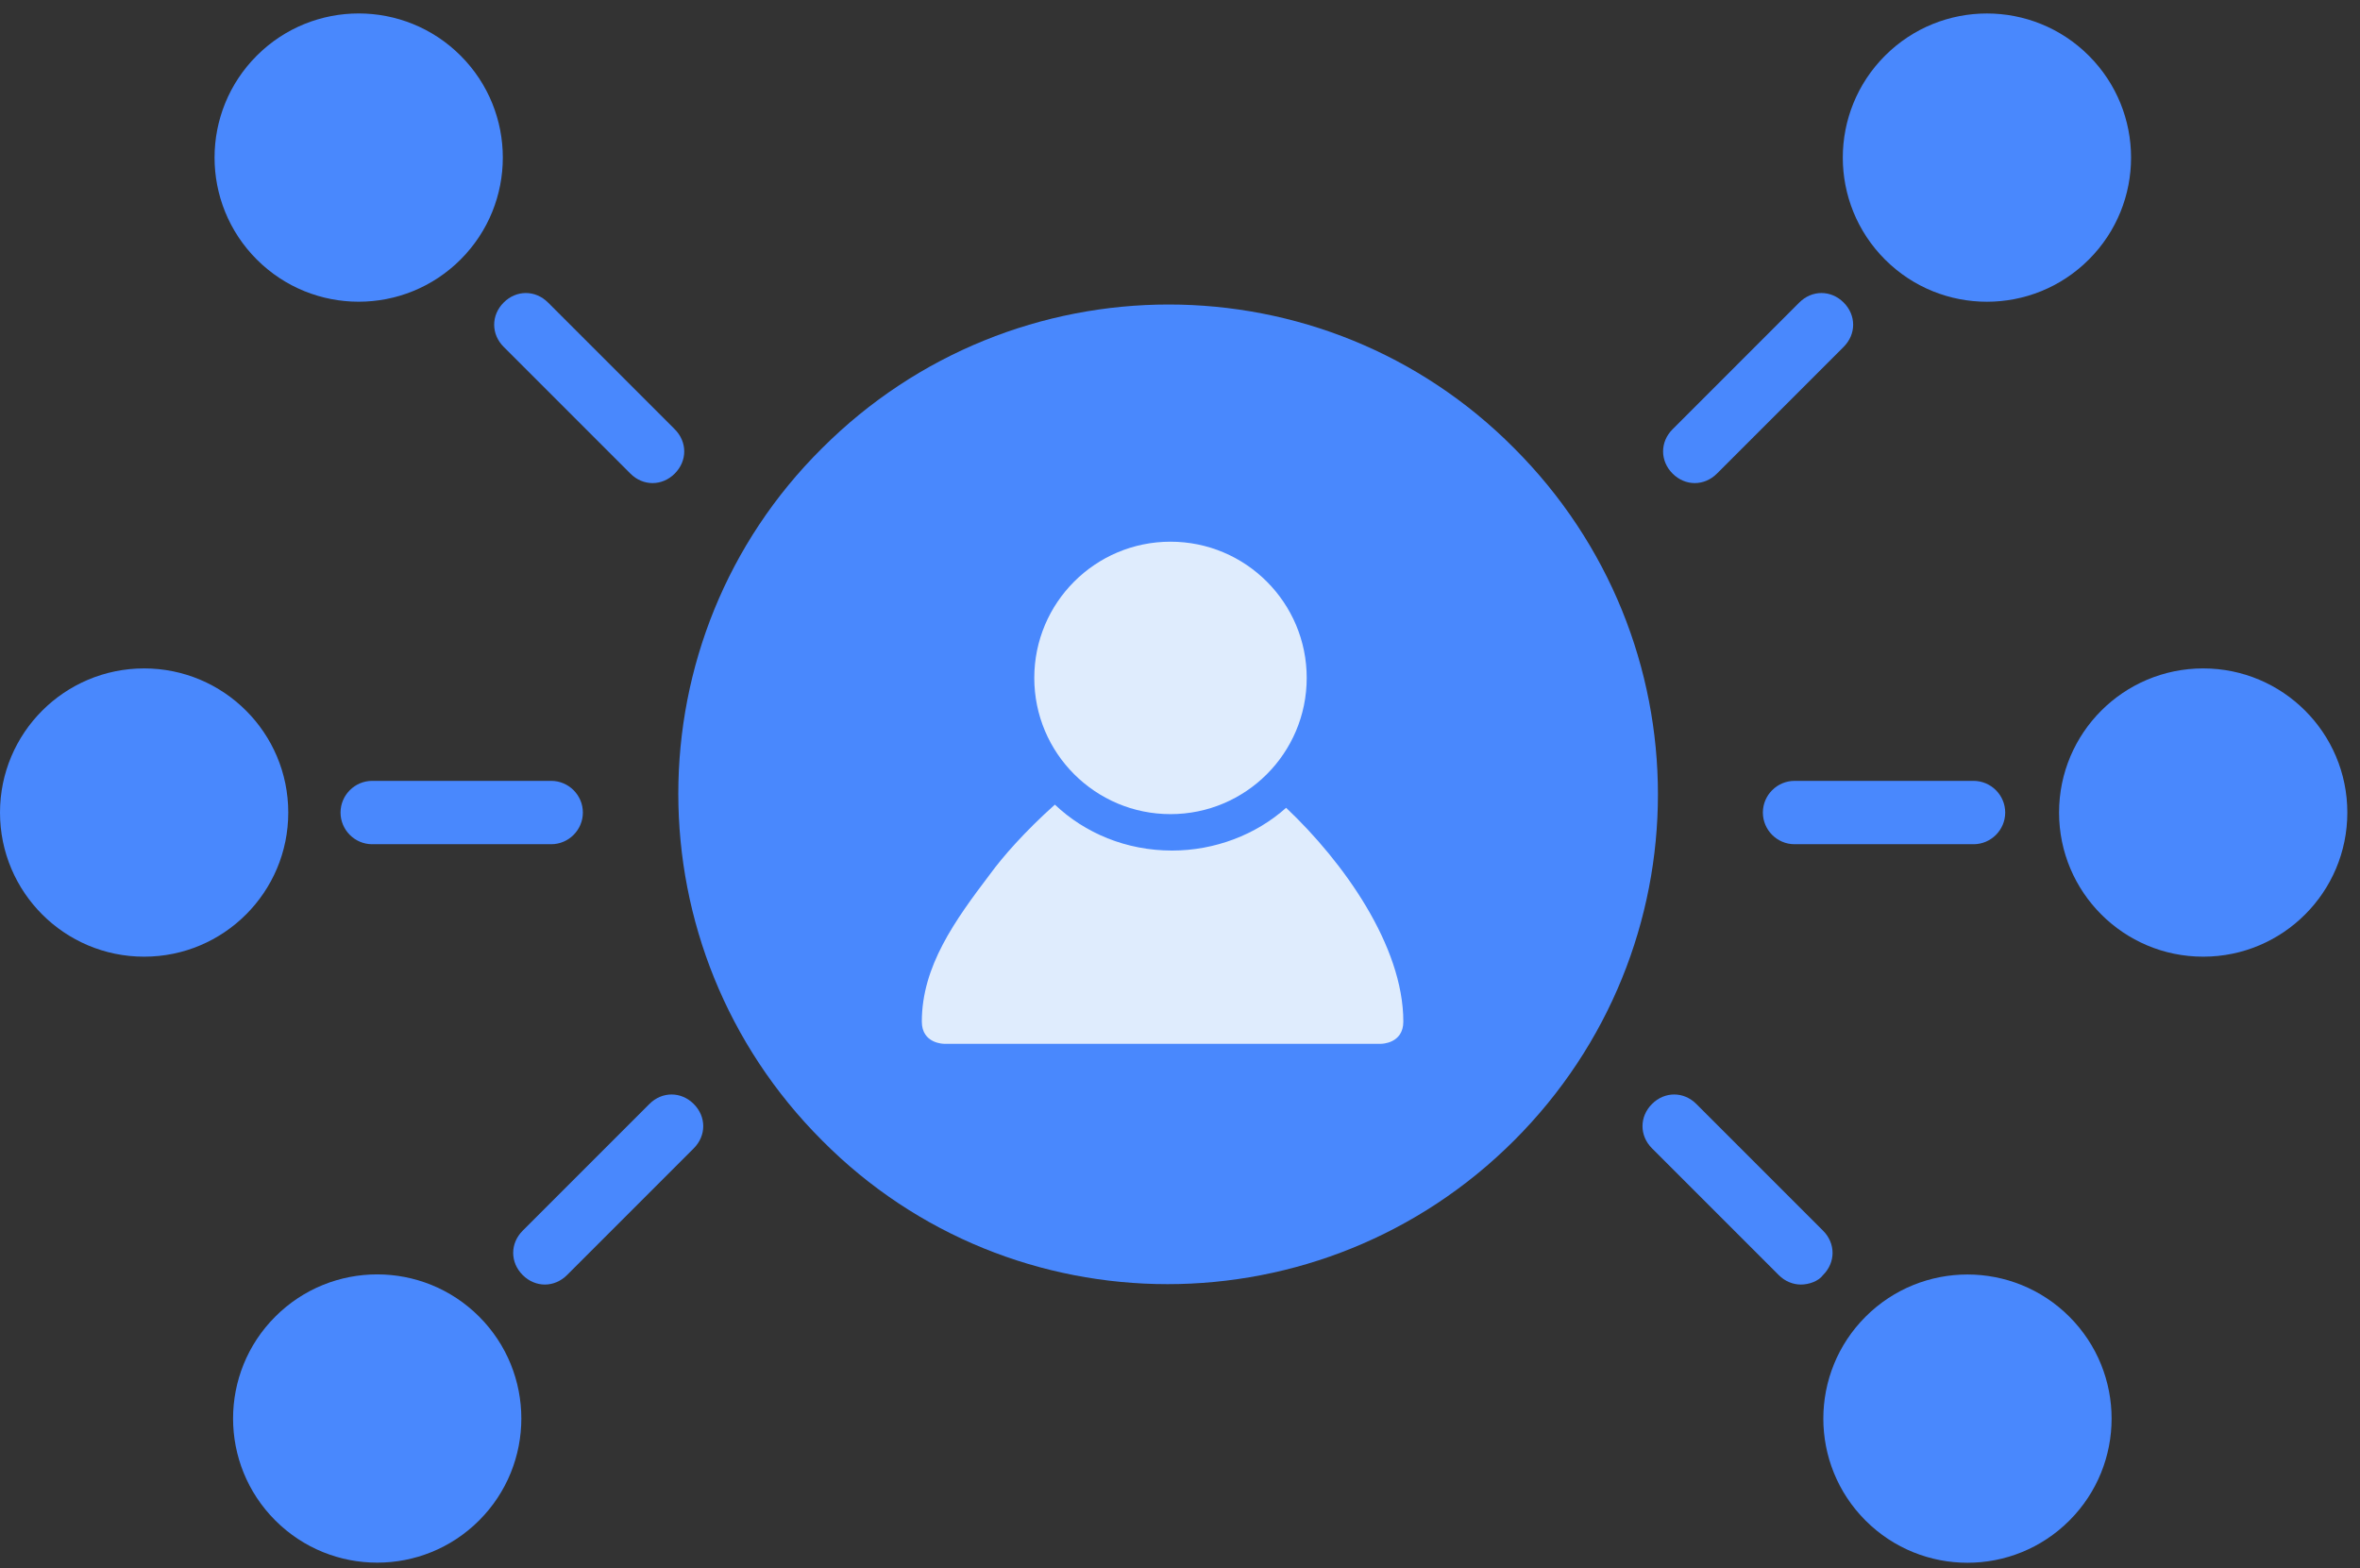
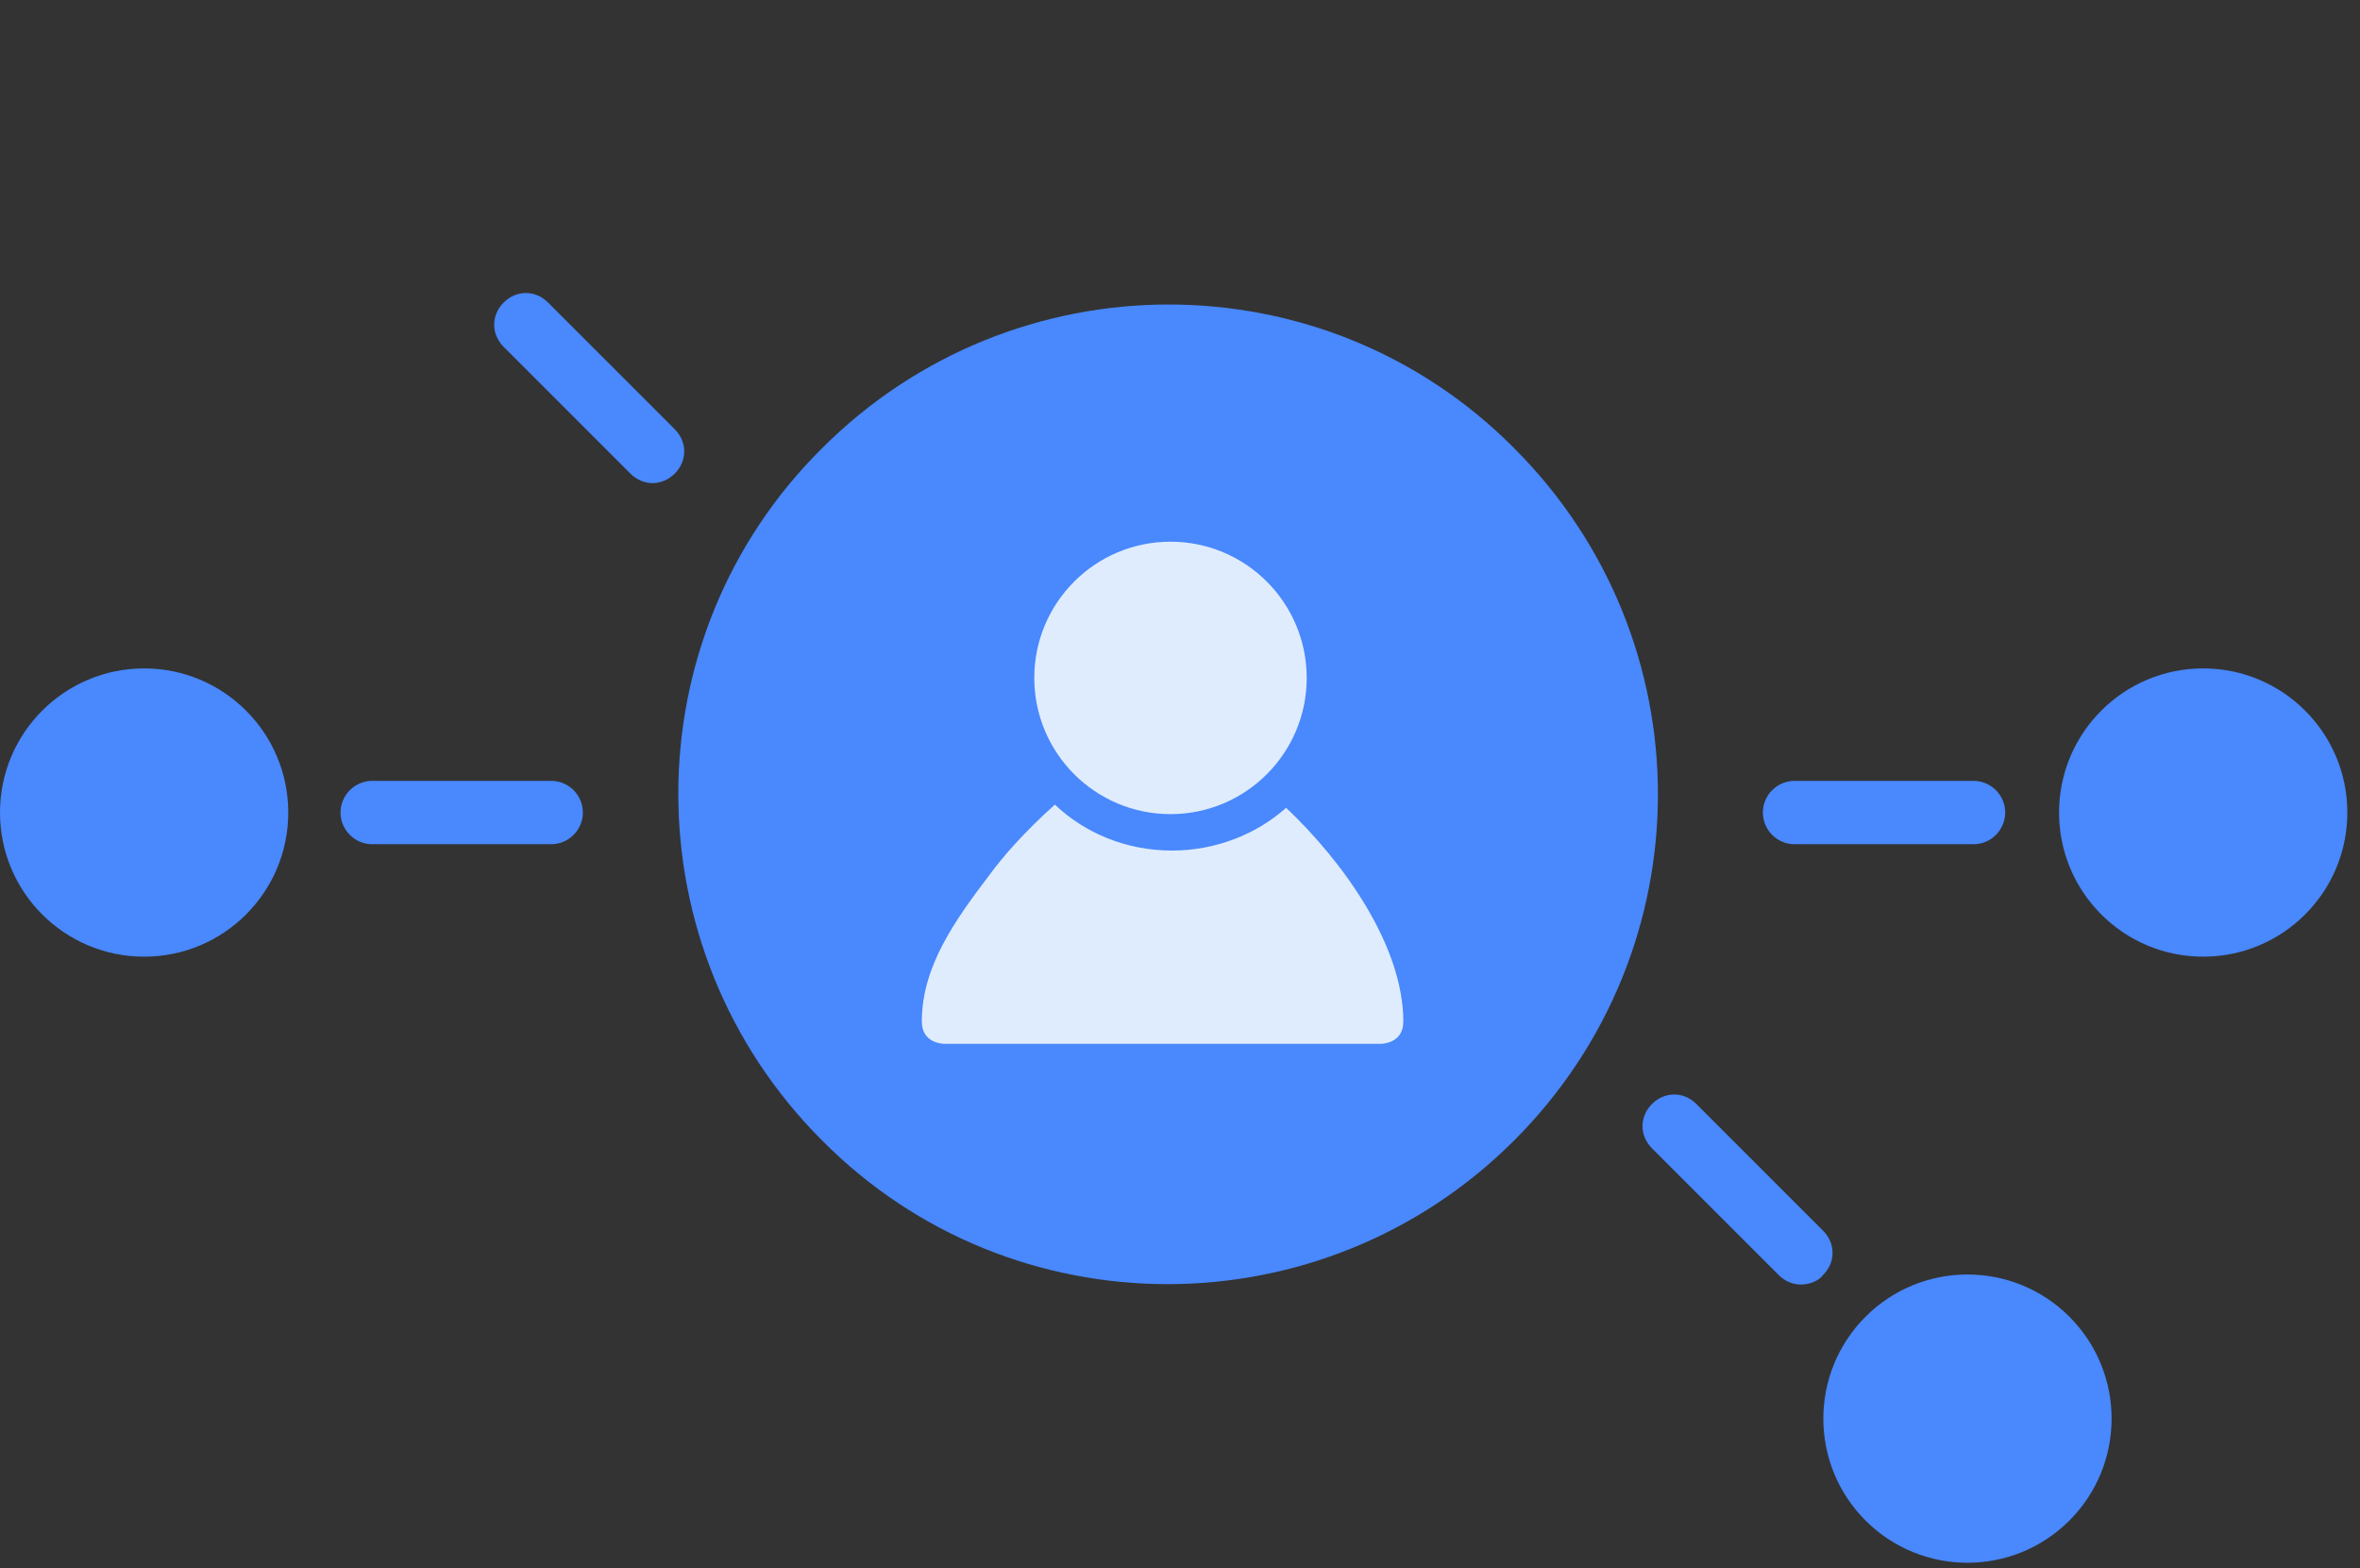
<svg xmlns="http://www.w3.org/2000/svg" width="149px" height="99px" viewBox="0 0 149 99" version="1.1">
  <rect x="0" y="0" width="149" height="99" fill="#333333" stroke="none" />
  <title>Share</title>
  <desc>Created with Sketch.</desc>
  <defs />
  <g id="Page-1" stroke="none" stroke-width="1" fill="none" fill-rule="evenodd">
    <g id="Share" transform="translate(0, -3)" fill-rule="nonzero">
      <circle id="Oval" fill="#4988FD" cx="139.1" cy="54.3" r="9.1" />
-       <circle id="Oval" fill="#4988FD" transform="translate(125.446, 12.951) rotate(-45) translate(-125.446, -12.951) " cx="125.446" cy="12.951" r="9.1" />
      <circle id="Oval" fill="#4988FD" transform="translate(124.217, 92.565) rotate(-45) translate(-124.217, -92.565) " cx="124.217" cy="92.565" r="9.1" />
      <circle id="Oval" fill="#4988FD" cx="9.1" cy="54.3" r="9.1" />
-       <circle id="Oval" fill="#4988FD" transform="translate(22.646, 12.949) rotate(-45) translate(-22.646, -12.949) " cx="22.646" cy="12.949" r="9.1" />
-       <circle id="Oval" fill="#4988FD" transform="translate(23.815, 92.558) rotate(-45) translate(-23.815, -92.558) " cx="23.815" cy="92.558" r="9.1" />
      <path d="M95.6,75 C83.5,87.1 63.9,87.1 51.9,75 C39.8,62.9 39.8,43.3 51.9,31.3 C64,19.2 83.6,19.2 95.6,31.3 C107.7,43.4 107.7,62.9 95.6,75 Z" id="Shape" fill="#4988FD" />
      <g id="Group" transform="translate(21, 21)" fill="#4988FD">
        <path d="M103.6,35.3 L92.3,35.3 C91.2,35.3 90.3,34.4 90.3,33.3 C90.3,32.2 91.2,31.3 92.3,31.3 L103.6,31.3 C104.7,31.3 105.6,32.2 105.6,33.3 C105.6,34.4 104.7,35.3 103.6,35.3 Z" id="Shape" />
-         <path d="M86,12.5 C85.5,12.5 85,12.3 84.6,11.9 C83.8,11.1 83.8,9.9 84.6,9.1 L92.6,1.1 C93.4,0.3 94.6,0.3 95.4,1.1 C96.2,1.9 96.2,3.1 95.4,3.9 L87.4,11.9 C87,12.3 86.5,12.5 86,12.5 Z" id="Shape" />
        <path d="M92.7,63.1 C92.2,63.1 91.7,62.9 91.3,62.5 L83.3,54.5 C82.5,53.7 82.5,52.5 83.3,51.7 C84.1,50.9 85.3,50.9 86.1,51.7 L94.1,59.7 C94.9,60.5 94.9,61.7 94.1,62.5 C93.8,62.9 93.2,63.1 92.7,63.1 Z" id="Shape" />
        <path d="M13.8,35.3 L2.5,35.3 C1.4,35.3 0.5,34.4 0.5,33.3 C0.5,32.2 1.4,31.3 2.5,31.3 L13.8,31.3 C14.9,31.3 15.8,32.2 15.8,33.3 C15.8,34.4 14.9,35.3 13.8,35.3 Z" id="Shape" />
        <path d="M20.2,12.5 C19.7,12.5 19.2,12.3 18.8,11.9 L10.8,3.9 C10,3.1 10,1.9 10.8,1.1 C11.6,0.3 12.8,0.3 13.6,1.1 L21.6,9.1 C22.4,9.9 22.4,11.1 21.6,11.9 C21.2,12.3 20.7,12.5 20.2,12.5 Z" id="Shape" />
-         <path d="M13.4,63.1 C12.9,63.1 12.4,62.9 12,62.5 C11.2,61.7 11.2,60.5 12,59.7 L20,51.7 C20.8,50.9 22,50.9 22.8,51.7 C23.6,52.5 23.6,53.7 22.8,54.5 L14.8,62.5 C14.4,62.9 13.9,63.1 13.4,63.1 Z" id="Shape" />
      </g>
      <path d="M88.6,67.5 C88.6,68.9 87.2,68.9 87.2,68.9 L59.6,68.9 C59.6,68.9 58.2,68.9 58.2,67.5 C58.2,64 60.3,61.1 62.5,58.2 C63.3,57.1 64.7,55.5 66.6,53.8 C68.5,55.6 71.1,56.7 74,56.7 C76.7,56.7 79.3,55.7 81.2,54 C84.8,57.4 88.6,62.7 88.6,67.5 Z" id="Shape" fill="#DFECFD" />
      <circle id="Oval" fill="#DFECFD" cx="73.9" cy="45.8" r="8.6" />
    </g>
  </g>
</svg>